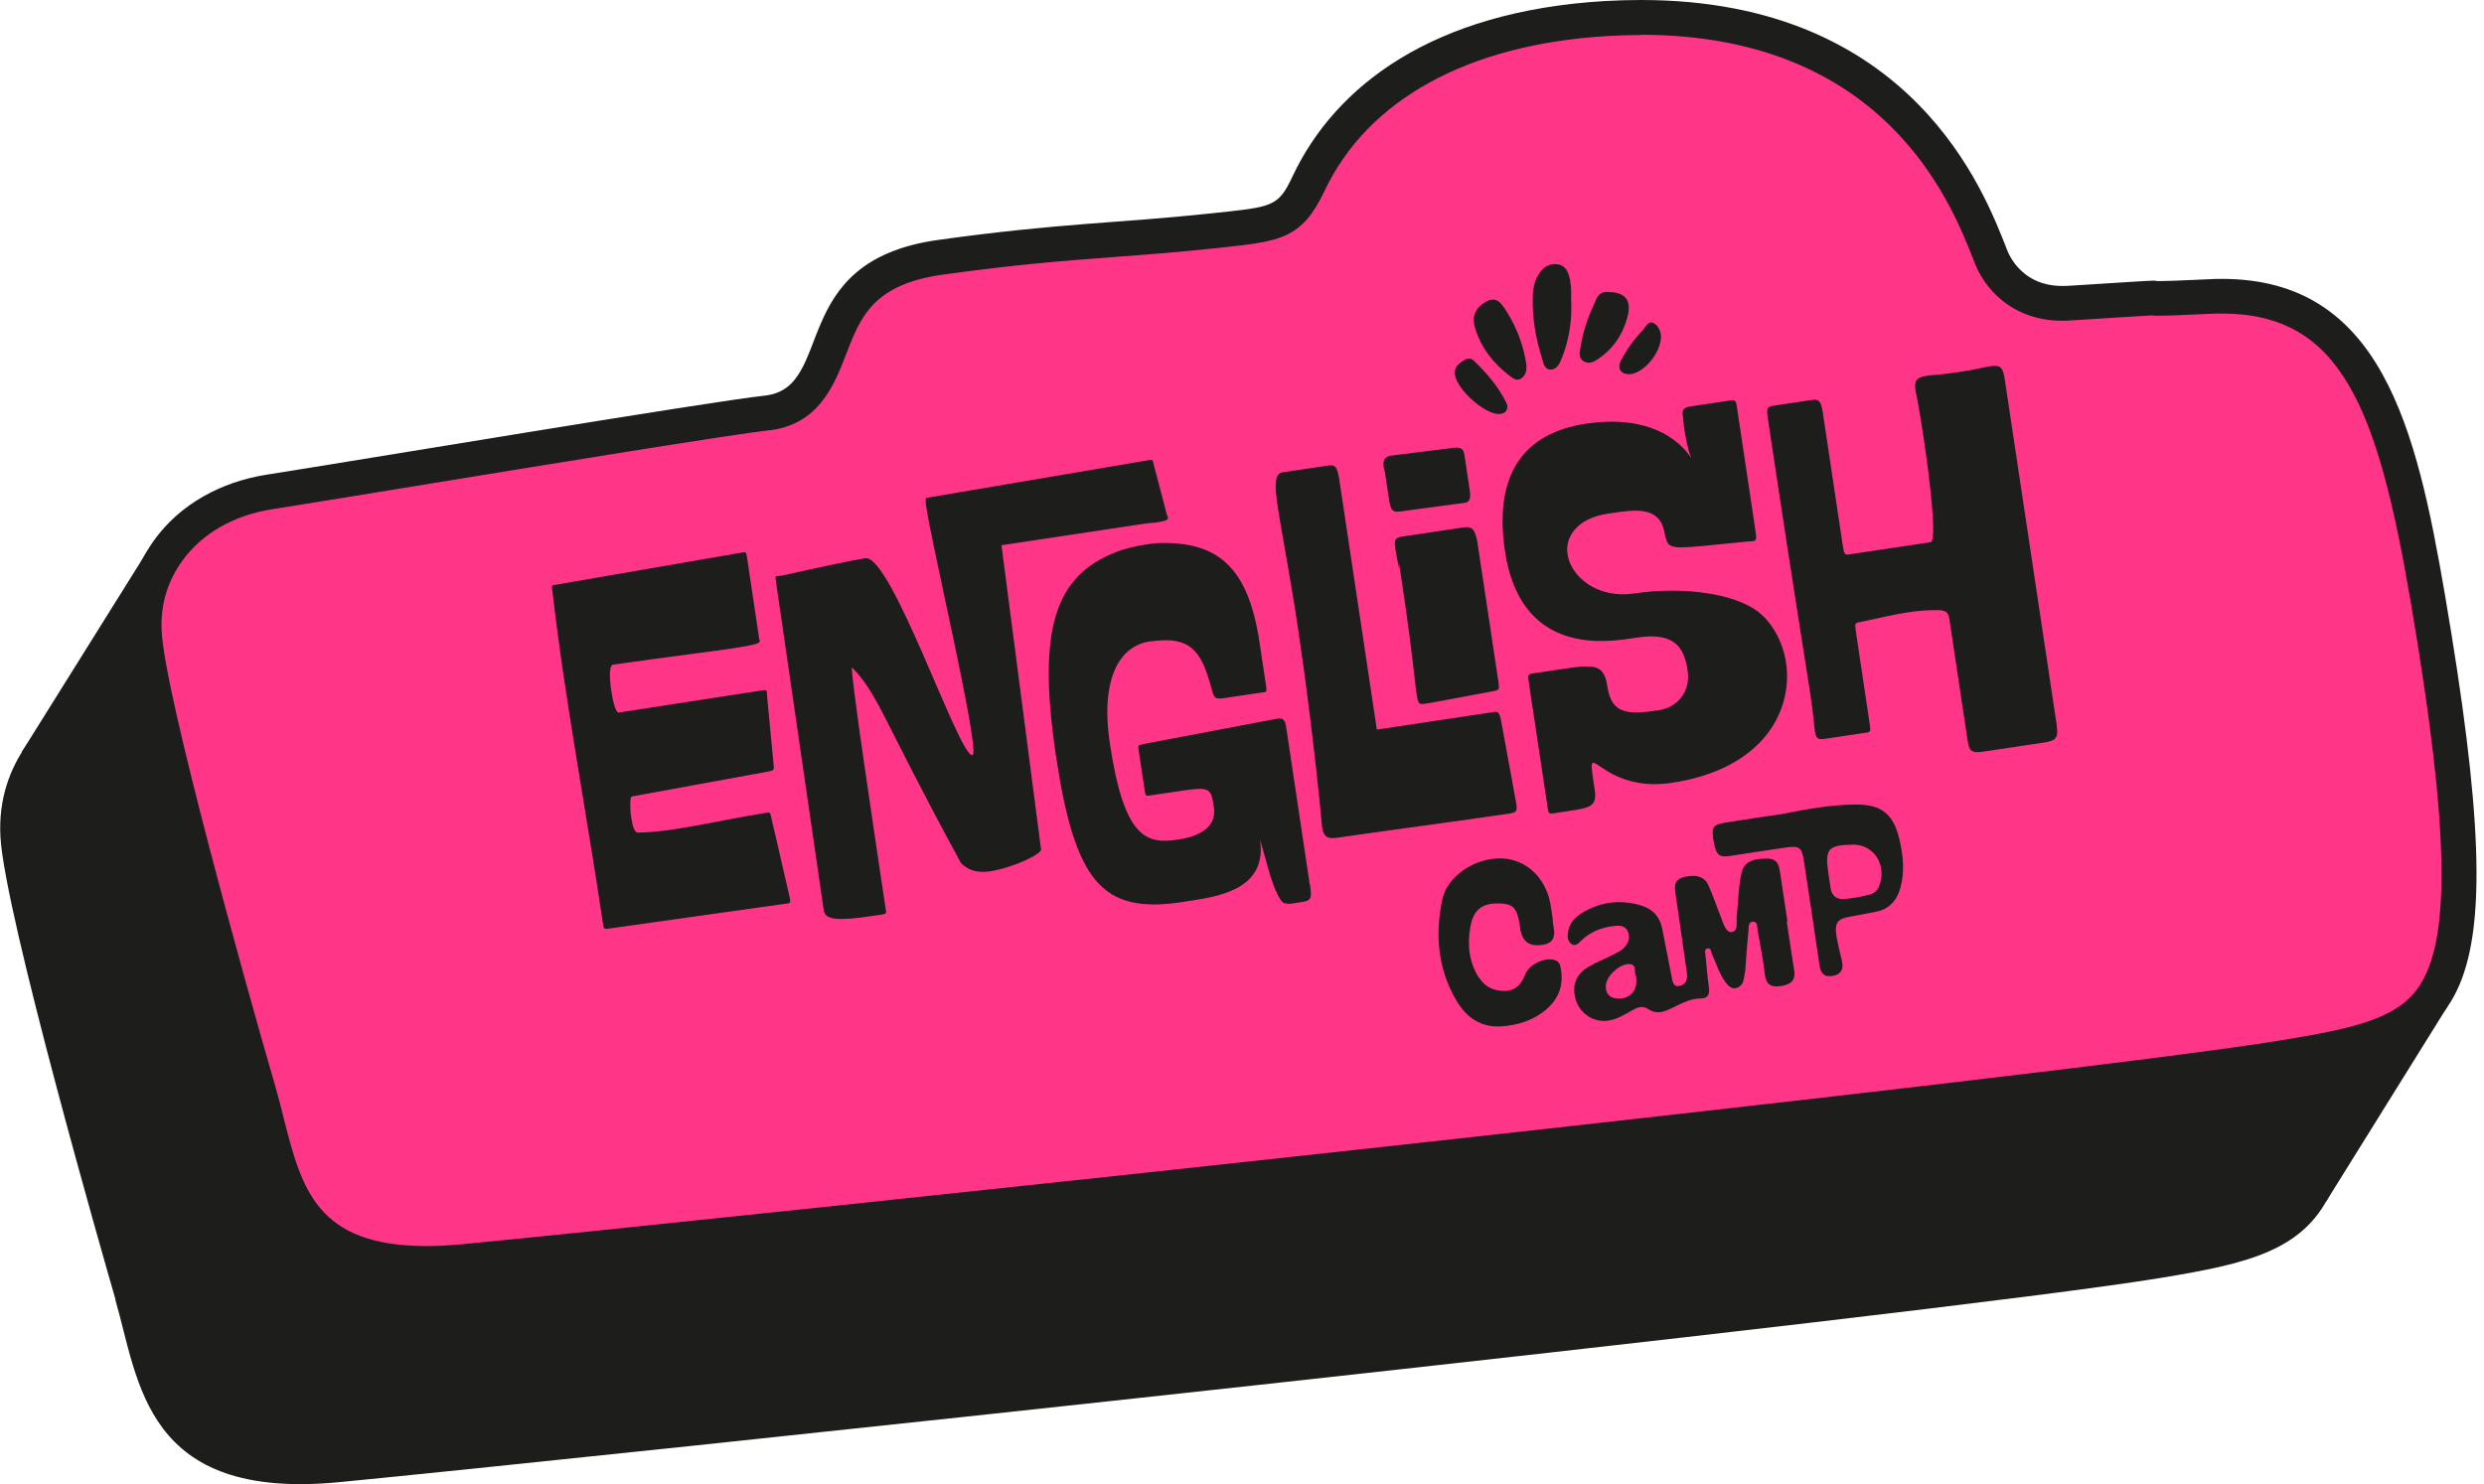
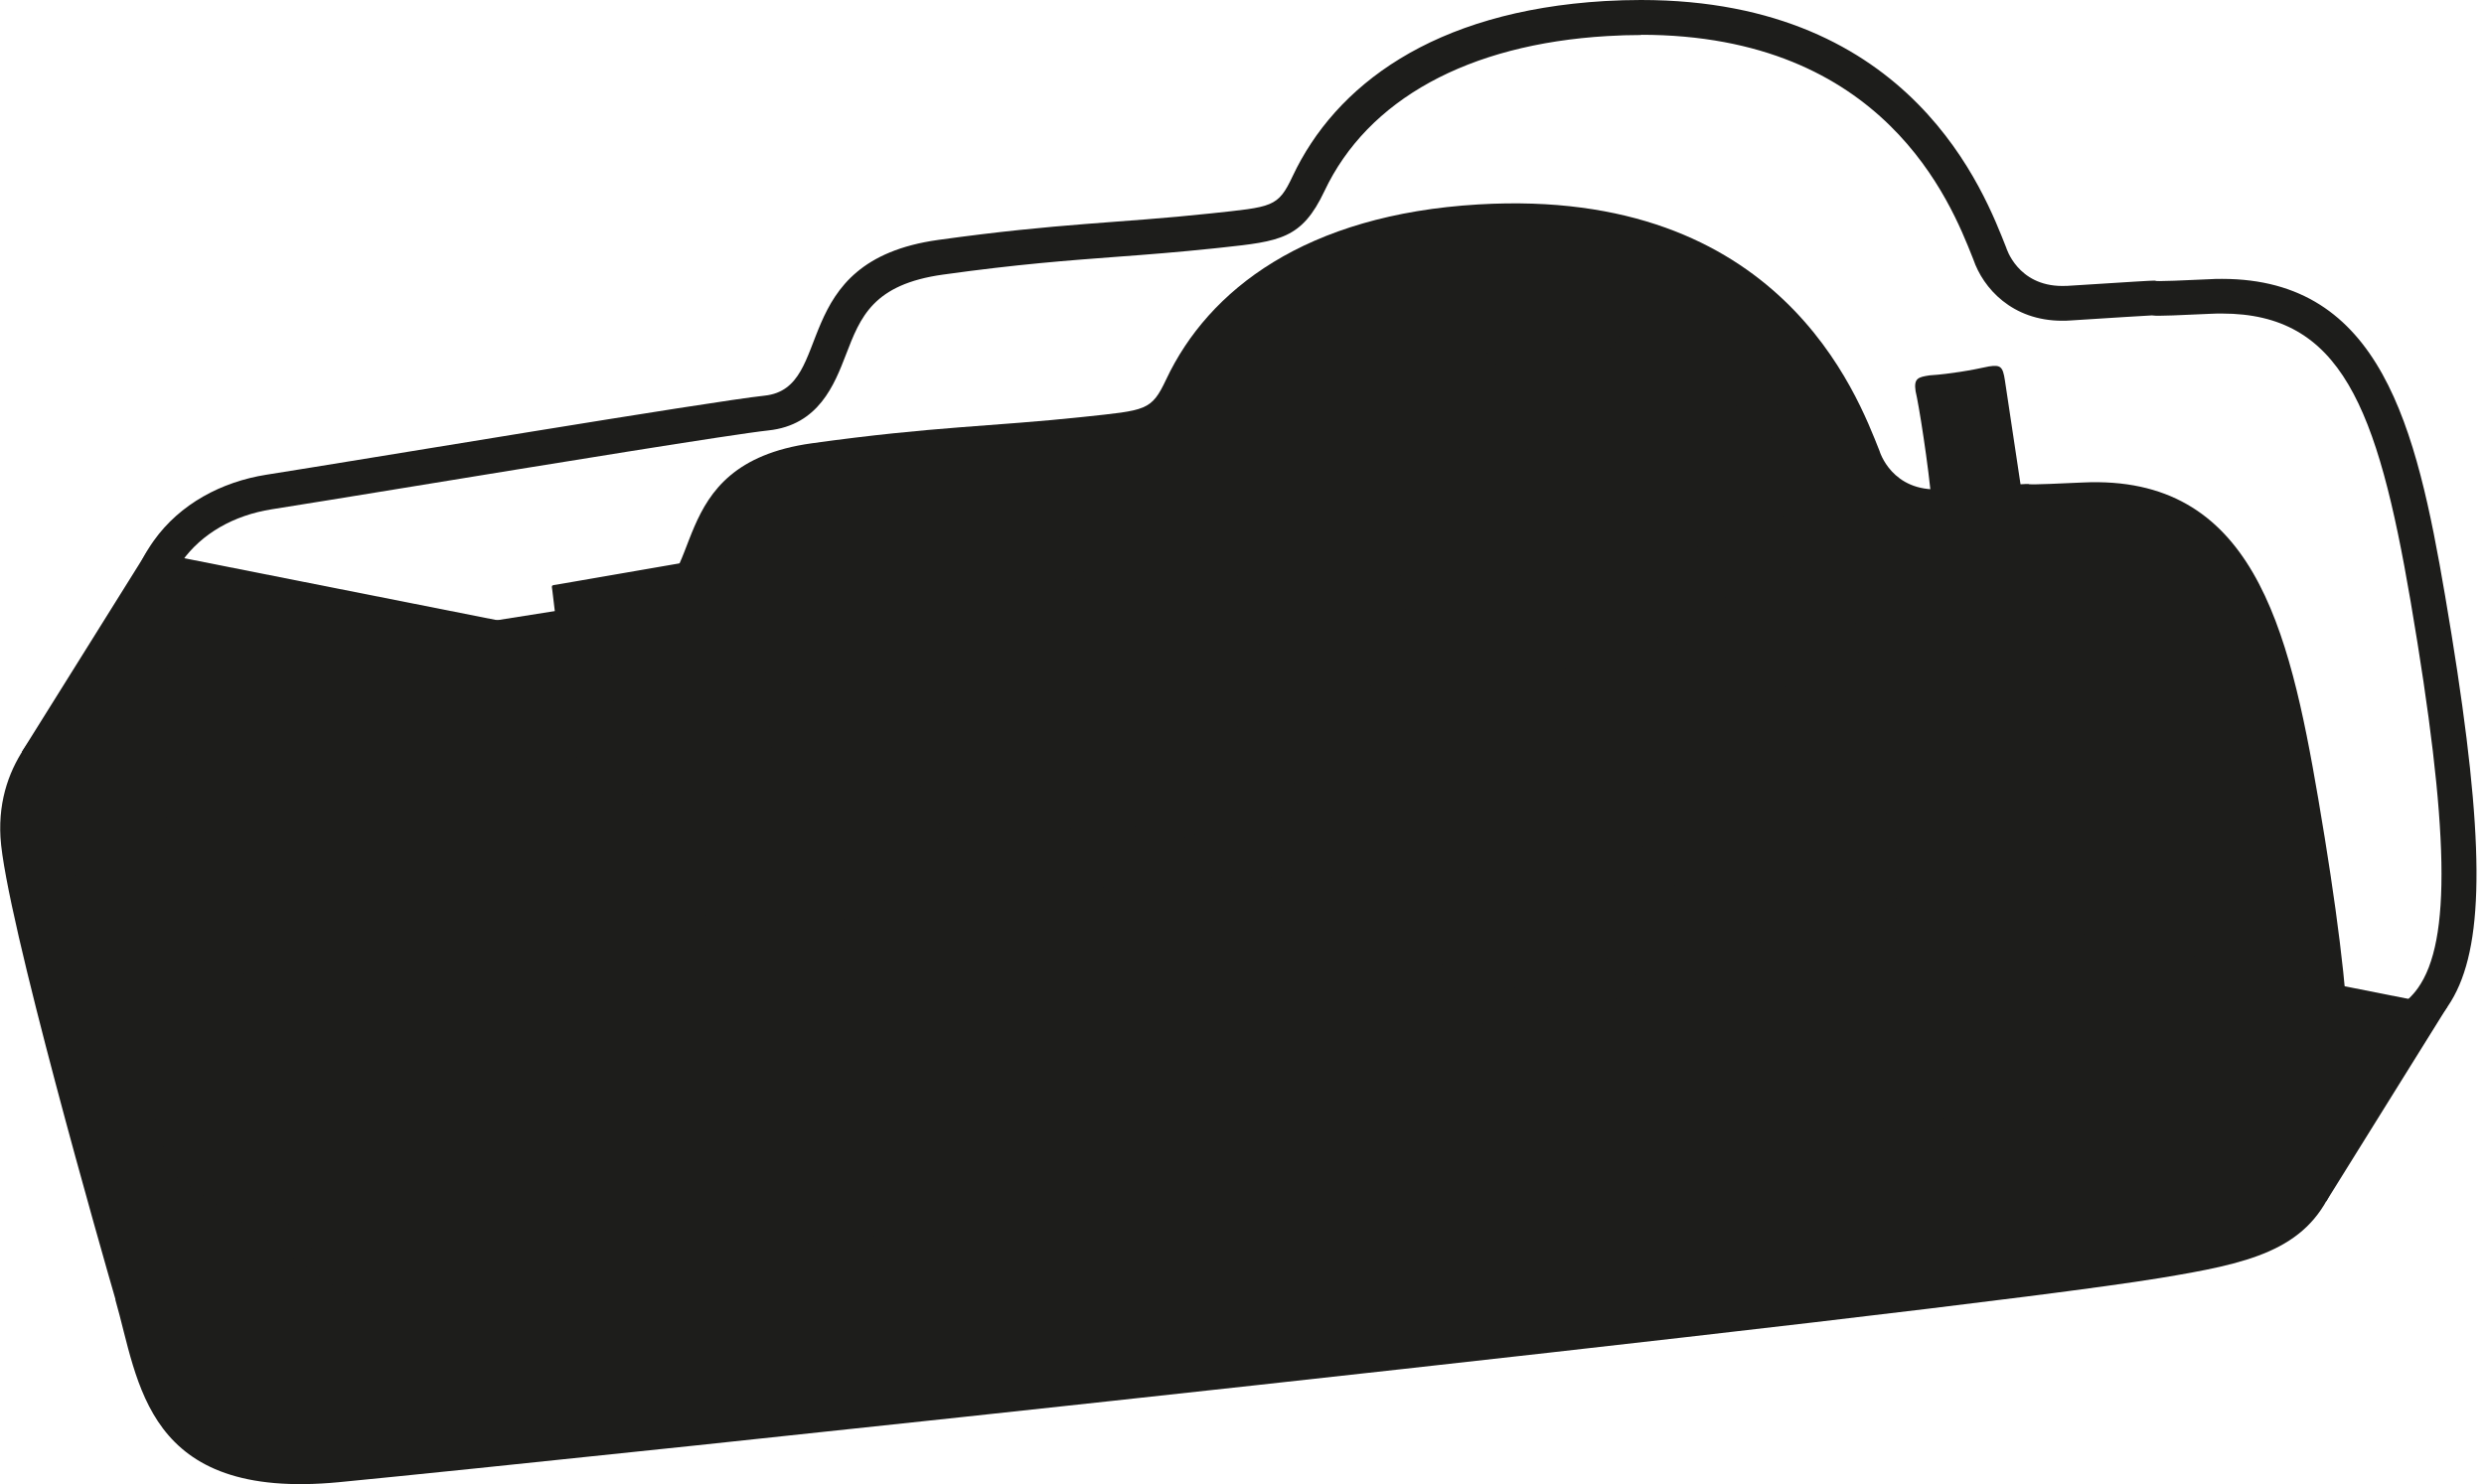
<svg xmlns="http://www.w3.org/2000/svg" width="256" height="153" viewBox="0 0 256 153" fill="none">
  <g clip-path="url(#clip0_3686_263)">
    <path d="M11.882 133.969C14.333 142.409 14.871 154.733 34.942 152.797C59.962 150.382 199.262 135.583 222.573 131.758C240.743 128.769 246.469 126.57 238.926 82.387C235.878 64.528 232.112 48.916 214.647 49.741C202.848 50.291 216.428 49.382 200.039 50.434C194.971 50.757 193.716 46.537 193.704 46.489C191.42 40.751 183.483 19.234 152.354 21.075C134.567 22.127 124.549 29.861 120.186 39.114C118.656 42.365 118.142 42.282 111.675 42.975C102.279 43.979 96.254 43.943 83.654 45.7C67.911 47.888 73.159 60.966 65.759 61.755C60.32 62.328 23.992 68.401 14.405 69.907C9.79 70.636 5.499 72.92 2.797 76.721C1.076 79.136 -0.179 82.292 0.048 86.308C0.514 94.317 10.783 130.108 11.906 133.969H11.882Z" fill="#1D1D1B" />
    <path d="M2.259 77.498L15.194 56.794L252.231 103.773L239.751 123.832L128.171 127.502L40.07 136.432L17.692 120.939L10.424 96.397L2.259 77.498Z" fill="#1D1D1B" />
-     <path d="M43.991 130.239C31.164 130.239 29.276 122.744 27.447 115.5C27.183 114.46 26.933 113.456 26.646 112.488C23.502 101.681 15.265 72.143 14.859 65.221C14.68 62.125 15.492 59.28 17.286 56.782C19.593 53.554 23.287 51.391 27.709 50.697C30.626 50.243 36.006 49.358 42.246 48.342C56.172 46.071 75.239 42.951 78.981 42.556C83.093 42.114 84.372 38.803 85.495 35.886C87.061 31.834 88.663 27.65 96.936 26.502C104.682 25.426 109.942 25.032 115.034 24.649C118.262 24.41 121.298 24.183 124.896 23.789L125.697 23.705C131.554 23.083 132.953 22.928 134.842 18.911C139.6 8.834 150.49 2.785 165.504 1.901C166.723 1.829 167.943 1.793 169.114 1.793C195.425 1.793 202.597 19.904 204.952 25.857L205.084 26.179C205.837 28.475 208.276 31.272 212.543 31.272C212.758 31.272 212.974 31.272 213.201 31.248C219.082 30.865 221.294 30.734 221.879 30.722C222.094 30.758 222.298 30.758 222.537 30.758C222.979 30.758 224.019 30.734 227.785 30.555C228.203 30.531 228.597 30.531 229.004 30.531C243.731 30.531 247.21 44.051 250.222 61.719C254.358 85.998 254.49 97.545 250.653 102.912C247.951 106.702 243.062 107.742 235.34 109.021C212.471 112.775 74.354 127.49 47.828 130.048C46.489 130.18 45.198 130.239 44.003 130.239H43.991Z" fill="#FF3688" />
    <path d="M169.102 3.586C194.194 3.586 201.031 20.848 203.279 26.514L203.374 26.753C204.379 29.694 207.355 33.065 212.531 33.065C212.782 33.065 213.045 33.065 213.308 33.041C218.066 32.742 220.935 32.551 221.772 32.515C222.035 32.551 222.286 32.551 222.525 32.551C222.991 32.551 224.043 32.527 227.856 32.348C228.239 32.324 228.621 32.324 228.992 32.324C241.221 32.324 245.01 41.899 248.441 62.018C252.434 85.46 252.649 97.007 249.182 101.872C246.887 105.1 242.309 106.056 235.041 107.252C212.22 111.005 74.163 125.709 47.649 128.267C46.37 128.387 45.139 128.458 44.003 128.458C32.575 128.458 31.081 122.553 29.192 115.082C28.941 114.066 28.666 113.014 28.379 112.01C25.462 101.992 17.047 71.868 16.664 65.15C16.509 62.472 17.214 60.009 18.756 57.858C20.776 55.025 24.064 53.124 28.008 52.502C30.925 52.048 36.316 51.163 42.556 50.147C56.459 47.876 75.502 44.768 79.184 44.373C84.384 43.824 85.998 39.628 87.181 36.568C88.675 32.67 89.978 29.311 97.198 28.307C104.897 27.231 110.121 26.849 115.189 26.466C118.285 26.239 121.477 25.988 125.111 25.606L125.9 25.522C131.913 24.876 134.16 24.637 136.491 19.712C140.95 10.257 151.303 4.566 165.635 3.718C166.819 3.646 167.99 3.61 169.138 3.61M169.102 0C167.907 0 166.663 0.036 165.396 0.108C147.609 1.16 137.591 8.894 133.228 18.146C131.698 21.398 131.184 21.314 124.717 22.007C115.321 23.012 109.296 22.976 96.696 24.733C80.953 26.921 86.201 39.998 78.801 40.787C73.362 41.361 37.034 47.434 27.447 48.94C22.832 49.669 18.541 51.952 15.839 55.754C14.118 58.168 12.863 61.324 13.09 65.341C13.556 73.35 23.824 109.141 24.948 113.002C27.231 120.844 27.853 132.033 44.015 132.033C45.258 132.033 46.585 131.973 48.008 131.829C73.027 129.415 212.328 114.616 235.638 110.79C253.809 107.802 259.535 105.602 251.992 61.42C249.027 44.015 245.369 28.75 229.004 28.75C228.574 28.75 228.143 28.75 227.701 28.785C224.378 28.941 223.075 28.977 222.537 28.977C221.999 28.977 222.274 28.929 221.999 28.929C221.616 28.929 220.062 29.024 213.093 29.467C212.902 29.479 212.722 29.479 212.543 29.479C207.929 29.479 206.769 25.558 206.757 25.522C204.57 20.023 197.182 0 169.126 0L169.102 0Z" fill="#1D1D1B" />
    <path d="M78.251 65.927L76.996 57.535C76.912 56.949 76.9 56.889 76.542 56.949L76.339 56.985L57.415 60.26C56.794 60.356 56.842 60.296 56.925 60.882C57.26 63.787 57.69 67.05 58.204 70.469C59.376 78.275 60.87 86.786 61.898 93.624L62.125 95.118C62.233 95.86 62.173 95.824 63.165 95.668L80.929 93.17L81.192 93.134C81.503 93.086 81.491 93.026 81.324 92.237L79.495 84.312C79.351 83.678 79.411 83.726 78.682 83.834C75.275 84.396 72.262 85.077 69.513 85.484C68.174 85.687 66.919 85.818 65.759 85.83C65.401 85.89 65.186 85.149 65.054 84.3C64.899 83.284 64.934 82.136 65.102 82.112L78.646 79.638C79.925 79.387 79.793 79.518 79.698 78.55L79.052 71.76C79.004 71.055 79.16 71.091 78.228 71.222L63.751 73.458C63.488 73.493 63.165 72.394 62.998 71.222C62.807 69.943 62.759 68.58 63.177 68.521C69.19 67.672 72.669 67.254 75.203 66.883C78.359 66.405 78.347 66.297 78.287 65.927M120.282 53.16L118.931 48.008C118.788 47.422 118.835 47.362 118.477 47.422L118.274 47.458L95.943 51.247C95.585 51.307 95.477 51.319 95.429 51.379C95.382 51.379 95.37 51.713 95.465 52.299C96.015 55.933 99.243 69.704 100.103 75.418C100.331 76.912 100.414 77.833 100.211 77.857C98.86 78.06 91.867 57.152 89.177 57.547C87.934 57.738 84.3 58.503 80.714 59.316C79.841 59.495 79.841 59.113 80.009 60.236L84.898 93.863C85.041 94.832 86.332 94.963 89.907 94.425L90.887 94.282C91.401 94.198 91.341 94.162 91.257 93.576C90.146 86.153 87.599 69.214 87.803 68.796C90.624 71.76 90.624 73.505 99.028 88.962C99.852 89.823 100.928 89.99 102.016 89.823C104.395 89.464 107.359 88.042 107.288 87.564L103.211 56.208L117.903 53.996C118.417 53.913 118.847 53.913 119.158 53.865C120.652 53.638 120.366 53.471 120.318 53.148M134.973 91.114L132.595 75.251C132.487 74.558 132.451 73.96 131.674 74.079L117.939 76.685C117.222 76.853 117.269 76.781 117.377 77.534L117.963 81.431C118.07 82.124 118.058 82.077 118.68 81.981L121.262 81.598C124.681 81.084 124.789 81.12 125.099 83.212C125.267 84.336 124.944 86.021 121.37 86.559C118.166 87.037 115.859 86.464 114.388 76.685L114.329 76.255C113.54 70.684 114.95 66.656 118.513 66.118H118.62C121.991 65.652 123.497 66.512 124.526 69.859C125.195 71.832 124.824 72.167 126.271 71.951L129.893 71.413C130.562 71.318 130.586 71.413 130.467 70.613L129.809 66.237C128.65 58.539 125.601 55.837 119.493 55.981C119.122 55.981 118.656 56.053 118.142 56.124C117.054 56.292 115.835 56.578 114.986 56.925C108.746 59.388 106.857 64.755 108.83 77.952C110.79 90.994 113.647 94.222 121.776 93.003L122.864 92.835C126.175 92.333 130.586 91.401 129.857 86.535L130.885 90.205C131.782 92.967 132.284 93.17 132.487 93.134C132.535 93.134 132.762 93.206 133.073 93.158L133.957 93.026C135.153 92.847 135.236 92.728 134.997 91.126M153.897 73.41L141.895 75.215L137.998 49.251C137.759 47.972 137.532 47.9 136.802 48.008L134.22 48.39L132.2 48.689C131.375 48.808 131.315 49.86 131.698 52.371C132.08 54.881 132.881 58.862 133.79 64.899C134.483 69.489 135.571 77.857 136.24 85.125L136.264 85.292C136.444 86.464 136.97 86.499 138.117 86.32C141.632 85.794 151.016 84.551 155.475 83.882C156.252 83.762 156.395 83.69 156.264 82.83L154.793 74.796C154.566 73.625 154.566 73.302 153.897 73.398M151.47 50.554L150.92 46.872C150.801 46.071 150.275 46.095 149.605 46.191L143.377 46.968C142.648 47.075 142.504 47.529 142.6 48.175C142.636 48.39 142.72 48.593 142.744 48.808L143.174 51.642C143.317 52.61 143.568 52.837 144.286 52.729L150.98 51.833C151.554 51.749 151.566 51.199 151.47 50.554ZM154.458 70.481L154.351 69.788L152.235 55.742C151.972 54.69 151.853 54.212 150.765 54.379L144.405 55.335C143.628 55.455 143.7 55.885 143.831 56.782C144.094 58.168 144.142 58.539 144.202 58.527C144.202 58.527 144.13 58.049 144.178 58.037L144.453 59.854C145.027 63.643 145.529 67.397 145.935 71.162L145.971 71.425C146.127 72.501 146.21 72.645 146.772 72.561L147.394 72.466L153.359 71.354C154.435 71.139 154.554 71.234 154.447 70.481M161.547 57.128C161.272 55.311 162.575 53.423 165.683 52.956L166.257 52.873C168.696 52.502 170.979 52.275 171.517 54.761C171.876 56.459 171.744 56.638 175.653 56.268L179.873 55.849C180.184 55.801 180.506 55.813 180.662 55.79C181.02 55.73 181.056 55.562 180.901 54.606L178.988 41.839C178.905 41.253 178.785 41.218 178.163 41.301L177.805 41.361L175.737 41.672L174.135 41.911C173.513 42.007 173.346 42.305 173.418 42.784L173.453 42.999C173.453 42.999 173.501 43.704 173.549 44.027C173.908 46.382 174.29 47.195 174.302 47.242C174.254 47.242 171.78 42.425 163.448 43.68C156.981 44.648 153.921 48.94 155.104 56.842C156.646 67.098 164.727 66.321 167.931 65.843L168.756 65.723C172.533 65.162 173.561 66.692 173.92 69.106C174.254 71.294 172.904 72.92 170.943 73.219C167.835 73.685 166.09 73.673 165.659 70.792C165.325 68.545 164.416 68.461 161.308 68.927L158.415 69.357L158.152 69.393C157.483 69.489 157.435 69.561 157.531 70.146L157.59 70.577L159.407 82.65L159.491 83.236C159.587 83.882 159.647 83.918 160.113 83.846L160.579 83.774L161.822 83.583C163.842 83.284 164.607 83.117 164.356 81.455L164.273 80.917C164.022 79.255 163.938 78.67 164.201 78.634C164.715 78.562 167.01 81.491 172.282 80.702C181.845 79.267 184.786 73.147 184.069 68.329C183.734 66.082 182.586 64.122 181.152 63.034C178.761 61.205 173.465 60.416 168.397 61.181C164.667 61.743 161.894 59.483 161.547 57.128ZM211.981 74.856L206.626 39.221C206.411 37.775 206.172 37.596 204.976 37.775C204.056 37.966 203.183 38.157 201.988 38.337C201.103 38.468 200.123 38.612 198.868 38.695C197.684 38.875 197.218 38.994 197.421 40.333C197.553 40.859 197.9 42.772 198.246 45.127C198.928 49.669 199.633 55.79 198.963 55.897L190.584 57.152C190.117 57.224 190.058 57.176 189.902 56.16L187.858 42.532C187.643 41.086 187.284 41.146 186.507 41.265L182.682 41.839C182.013 41.935 182.06 42.258 182.228 43.381L182.443 44.828C184.894 61.121 186.017 67.899 186.555 71.473C186.83 73.29 186.926 74.318 187.033 75.335C187.165 76.195 187.38 76.267 188.109 76.159L192.09 75.562C192.819 75.502 192.807 75.394 192.7 74.701L191.277 65.186C191.134 64.217 191.181 64.217 191.648 64.145C193.548 63.751 195.019 63.368 196.62 63.129C197.66 62.974 198.748 62.866 199.968 62.902C200.625 63.022 200.792 63.105 200.924 63.966L202.765 76.255C202.944 77.486 203.183 77.665 204.486 77.474L210.535 76.566C211.73 76.386 212.173 76.207 211.969 74.868" fill="#1D1D1B" />
    <path d="M161.93 31.093C162.013 33.113 161.703 35.061 160.961 36.914C160.746 37.464 160.447 38.121 159.778 38.098C159.109 38.074 159.037 37.321 158.881 36.819C158.272 34.87 157.925 32.862 157.961 30.794C157.961 30.184 158.021 29.526 158.224 28.977C158.63 27.925 159.36 27.1 160.495 27.243C161.547 27.375 161.762 28.415 161.882 29.371C161.954 29.933 161.906 30.507 161.918 31.081" fill="#1D1D1B" />
    <path d="M157.304 37.584C157.351 38.145 157.268 38.648 156.825 38.982C156.311 39.377 155.869 38.958 155.51 38.683C153.932 37.476 152.701 35.946 152.056 33.938C151.625 32.623 152.032 31.75 153.12 31.116C154.231 30.471 154.745 31.284 155.247 32.073C156.299 33.746 157.005 35.575 157.304 37.572" fill="#1D1D1B" />
    <path d="M165.743 30.112C167.524 30.1 168.182 30.973 167.716 32.718C167.225 34.559 166.197 35.994 164.703 37.01C164.261 37.309 163.747 37.572 163.221 37.249C162.623 36.89 162.814 36.233 162.898 35.707C163.173 33.973 163.795 32.372 164.524 30.806C164.811 30.196 165.265 30.052 165.755 30.1" fill="#1D1D1B" />
    <path d="M155.355 41.851C155.355 42.437 155.02 42.652 154.518 42.676C153.036 42.748 150.131 40.142 149.94 38.612C149.868 37.99 150.167 37.62 150.585 37.333C150.98 37.07 151.41 36.723 151.9 37.189C153.191 38.432 154.363 39.783 155.2 41.433C155.259 41.552 155.295 41.696 155.355 41.851Z" fill="#1D1D1B" />
    <path d="M171.182 34.631C171.194 36.472 169.282 38.552 167.919 38.576C167.022 38.588 166.628 37.966 167.07 37.129C167.656 36.03 168.373 35.014 169.222 34.129C169.568 33.77 169.855 32.993 170.441 33.316C170.991 33.615 171.17 34.332 171.182 34.631Z" fill="#1D1D1B" />
    <path d="M152.378 100.737C151.374 99.123 151.207 97.342 151.542 95.513C151.864 93.768 152.749 93.086 154.53 93.134C156.001 93.182 156.371 93.612 156.658 95.597C156.67 95.716 156.682 95.836 156.706 95.943C156.969 97.139 157.674 97.581 158.917 97.414C160.101 97.258 160.316 96.541 160.101 95.489C160.029 95.142 160.017 94.784 160.017 94.7C159.91 94.007 159.862 93.576 159.778 93.146C159.264 90.456 157.304 88.615 154.829 88.496C152.092 88.365 149.163 90.265 148.637 92.74C147.884 96.338 148.171 99.876 150.083 103.128C151.135 104.909 152.641 105.949 154.733 105.805C156.443 105.686 158.045 105.196 159.372 104.048C160.639 102.96 161.165 101.562 160.854 99.84C160.794 99.482 160.698 99.159 160.316 99.004C159.324 98.597 157.578 99.398 157.184 100.462C156.634 101.896 155.702 102.387 154.219 102.064C153.418 101.885 152.833 101.418 152.402 100.737M168.6 100.593C168.851 102.064 168.038 103.032 166.664 102.936C165.91 102.889 165.468 102.446 165.492 101.633C165.516 100.629 166.962 99.314 167.931 99.386C168.779 99.458 168.337 100.259 168.6 100.582M177.386 94.628C176.932 93.493 176.55 92.333 176.048 91.222C175.653 90.325 174.637 90.098 173.453 90.445C172.485 90.731 172.569 91.425 172.688 92.214C173.095 94.903 173.453 97.605 173.848 100.295C173.956 100.988 173.705 101.538 173.071 101.645C172.378 101.777 172.354 101.06 172.258 100.593C171.923 98.968 171.636 97.342 171.302 95.716C171.039 94.425 170.238 93.66 169.019 93.313C167.01 92.74 165.074 92.955 163.269 93.983C162.504 94.413 161.798 94.999 161.619 95.979C161.523 96.457 161.511 96.971 161.918 97.294C162.36 97.641 162.695 97.21 162.994 96.936C163.926 96.051 165.038 95.621 166.293 95.465C166.903 95.394 167.512 95.405 167.775 96.051C168.038 96.684 167.787 97.318 167.321 97.76C166.998 98.059 166.556 98.262 166.15 98.466C165.337 98.884 164.476 99.219 163.687 99.685C162.336 100.486 161.942 101.717 162.444 103.199C162.922 104.574 164.297 105.411 165.719 105.22C166.652 105.088 167.429 104.598 168.23 104.144C168.791 103.833 169.293 103.63 169.927 104.06C170.584 104.502 171.29 104.395 172.007 104.06C173.071 103.582 174.087 102.925 175.33 102.925C176 102.925 176.227 102.494 176.119 101.801C175.964 100.713 175.88 99.613 175.773 98.513C175.749 98.251 175.605 97.88 175.928 97.784C176.358 97.665 176.334 98.131 176.442 98.382C176.884 99.35 177.183 100.378 177.817 101.239C178.104 101.622 178.45 102.004 178.964 101.849C179.371 101.729 179.658 101.382 179.717 100.892C179.753 100.582 179.849 100.271 179.873 99.96C179.98 98.633 180.052 97.294 180.196 95.967C180.231 95.621 180.148 95.035 180.638 95.011C181.164 94.987 181.08 95.561 181.14 95.919C181.415 97.426 181.714 98.944 181.893 100.474C182.025 101.633 182.67 101.789 183.579 101.645C184.463 101.502 185.097 101.143 184.905 100.02C184.631 98.346 184.391 96.672 184.14 94.987H184.212C183.961 93.337 183.722 91.7 183.471 90.062C183.351 89.297 183.256 88.556 182.24 88.52C180.614 88.46 179.741 88.89 179.49 89.942C179.144 91.401 179.168 92.907 178.988 94.389C178.916 94.987 179.191 95.991 178.462 96.087C177.865 96.159 177.613 95.214 177.374 94.605M193.644 91.389C193.441 91.891 193.046 92.13 192.616 92.238C191.767 92.453 190.906 92.62 190.034 92.68C189.317 92.74 188.779 92.369 188.659 91.556C188.587 91.054 188.504 90.54 188.432 90.038C188.061 87.504 188.384 87.121 190.93 87.073C193.154 87.038 194.517 89.225 193.644 91.389ZM191.181 82.937C188.611 82.961 186.101 83.439 183.591 83.93C181.63 84.228 179.67 84.491 177.709 84.826C176.502 85.029 176.358 85.316 176.609 86.739C176.848 88.125 177.147 88.4 178.259 88.245C180.184 87.958 182.108 87.647 184.033 87.372C185.491 87.169 185.694 87.348 185.922 88.843C186.459 92.393 186.997 95.931 187.511 99.482C187.631 100.342 188.002 100.773 188.886 100.605C189.759 100.45 190.01 99.912 189.831 99.075C189.639 98.227 189.412 97.39 189.269 96.541C189.042 95.118 189.352 94.712 190.739 94.485C191.6 94.341 192.46 94.162 193.321 93.995C194.72 93.732 195.509 92.811 195.867 91.461C196.298 89.859 196.142 88.257 195.784 86.667C195.162 83.882 193.907 82.913 191.169 82.937" fill="#1D1D1B" />
  </g>
  <defs>
    <clipPath id="clip0_3686_263">
      <rect width="255.207" height="153" fill="white" />
    </clipPath>
  </defs>
</svg>